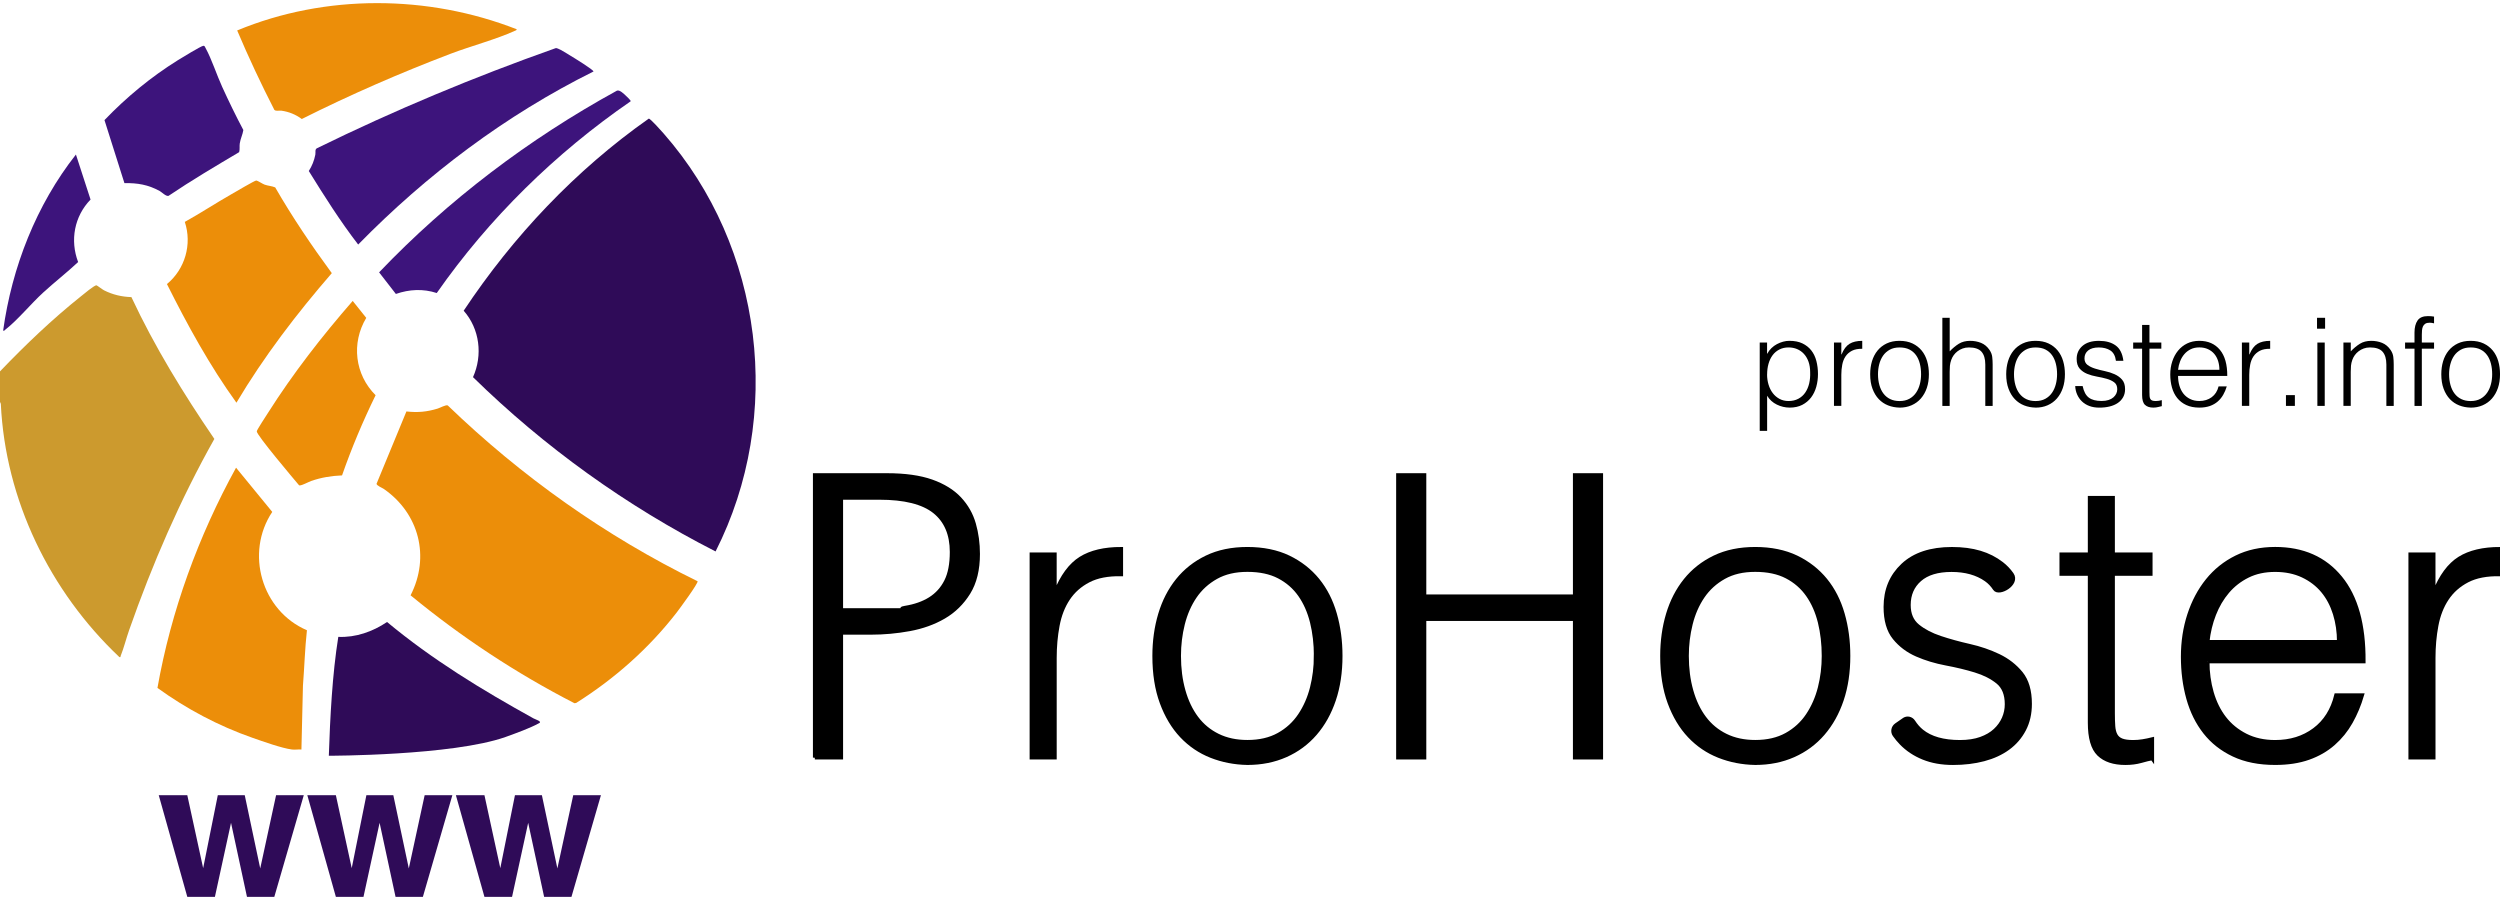
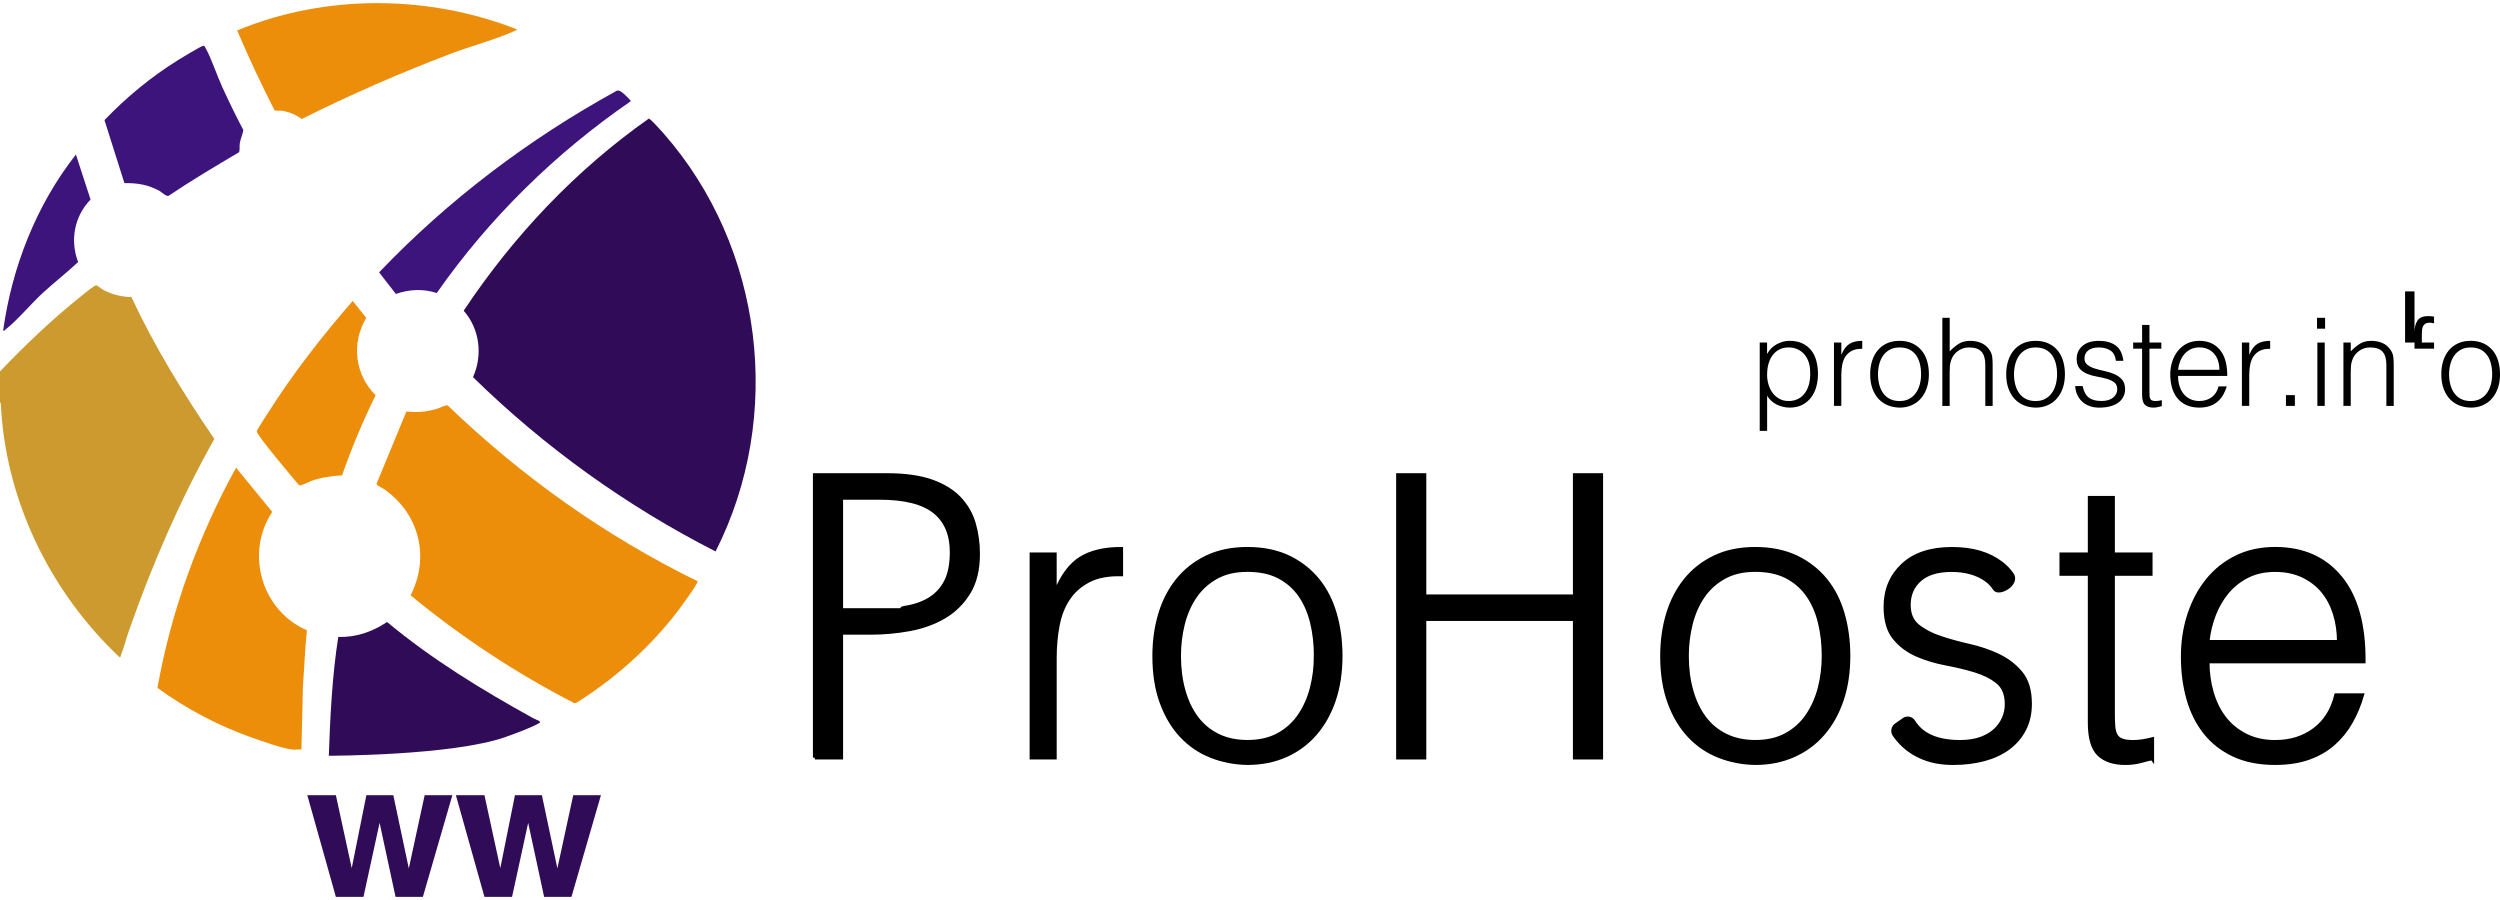
<svg xmlns="http://www.w3.org/2000/svg" id="_Слой_1" data-name="Слой_1" baseProfile="tiny" version="1.2" viewBox="0 0 1000 360">
  <g id="Jt9KH9">
    <g>
      <g>
        <path d="M0,148.55c10.19-10.62,20.89-20.87,32.42-30.06.94-.75,5.44-4.55,6.19-4.36.28.07,2.34,1.66,3.03,2.01,3.41,1.73,7.08,2.59,10.92,2.7,9.3,19.89,20.83,38.63,33.18,56.73-13.69,24.36-24.83,50.07-34.08,76.46-1.18,3.36-2.11,7.12-3.41,10.38-.13.32.17.54-.5.43C19.99,236.61,2.13,200.03.33,161.52l-.33-.76v-12.21Z" fill="#cc9a2e" />
        <path d="M116.81,299.81c-4.09-.52-11.69-3.25-15.82-4.69-13.56-4.74-26.4-11.55-38.01-19.95,5.47-30.88,16.38-60.71,31.44-88.09l14.48,17.68c-10.96,16.44-4.24,39.58,13.87,47.34-.81,7.37-1.01,14.8-1.59,22.17l-.61,25.54c-1.2-.11-2.59.15-3.76,0Z" fill="#ec8e09" />
        <g>
          <path d="M131.53,302.3c.5-15.06,1.39-32.66,3.79-47.55,7,.31,13.76-2.09,19.5-5.95,18.11,15.06,37.99,27.17,58.55,38.54.83.46,3.55,1.22,2.32,1.9-3.68,2.02-9.28,4.04-13.3,5.49-.05.02-.11.04-.16.06-21.21,7.51-70.69,7.51-70.69,7.51Z" fill="#2f0b58" />
          <path d="M279.03,232.48c.47.63-7.34,11.21-8.33,12.49-11.11,14.36-24.88,26.54-40.23,36.21l-.69.11c-23.33-11.98-45.31-26.5-65.55-43.16,7.89-15.41,3.39-32.77-10.69-42.54-.7-.48-2.91-1.35-2.92-2.08l11.95-28.93c4.48.51,8.2.17,12.48-1.14,1.01-.31,3.3-1.61,4.05-1.27,29.4,28.36,63.19,52.34,99.91,70.32Z" fill="#ec8e09" />
        </g>
-         <path d="M94.57,161.08c-10.71-14.85-19.59-31.07-27.79-47.45,7.23-5.97,10.12-15.91,7.14-24.87,6.29-3.5,12.32-7.47,18.57-11.03,1.28-.73,9.45-5.56,10.02-5.53.54.03,2.52,1.37,3.35,1.66,1.37.49,2.88.53,4.22,1.1,6.84,11.88,14.53,23.25,22.64,34.3-14.05,16.21-27.17,33.37-38.15,51.82Z" fill="#ec8e09" />
        <path d="M136.81,190.16c-4.34.19-8.23.81-12.33,2.23-1.09.38-4.1,2.06-4.84,1.74-2.04-2.43-17.06-20.15-16.93-21.6.06-.63,3.72-6.17,4.39-7.23,10.05-15.88,21.66-30.77,33.98-44.93l5.42,6.78c-6.05,10.09-4.57,22.66,3.74,30.94-5.09,10.41-9.6,21.11-13.42,32.06Z" fill="#ec8e09" />
      </g>
      <g>
        <path d="M286.23,220.58c-35.63-18.15-68.49-41.76-97.03-69.72,3.96-8.78,2.69-19.32-3.73-26.57,19.78-29.78,44.76-56.25,74.04-76.84.62-.06,5.13,5.02,5.9,5.9,39.98,45.53,48.24,113.1,20.82,167.23Z" fill="#2f0b58" />
-         <path d="M237.38,28.61c-35.08,17.41-66.76,41.28-94.11,69.21-7.21-9.36-13.54-19.37-19.75-29.41,1.31-2.07,2.12-4.11,2.61-6.52.2-.99-.31-2.22.79-2.66,30.88-15.15,62.67-28.4,95.12-39.89.44-.21.76-.02,1.16.11,1.06.34,4,2.26,5.2,2.96.77.45,9.35,5.72,8.98,6.2Z" fill="#3d147c" />
        <path d="M174.7,117.21c-5.45-1.78-10.97-1.5-16.35.37l-6.71-8.64c27.65-28.97,59.98-53.4,95.12-72.67,1.09-.46,2.79,1.27,3.62,2.05.31.29,2.09,1.92,1.88,2.2-30.1,20.72-56.62,46.73-77.56,76.69Z" fill="#3d147c" />
      </g>
      <g>
        <path d="M206.69,11.7c-.03.43-.46.5-.77.64-7.5,3.42-17.6,6.09-25.62,9.14-20.27,7.72-40.2,16.4-59.58,26.12-2.45-1.81-5.12-2.89-8.15-3.33-.9-.13-2.12.31-2.82-.31-5.34-10.41-10.31-21-14.88-31.78,35.26-14.64,76.35-14.35,111.81-.48Z" fill="#ec8e09" />
        <g>
          <path d="M81.32,18.31c.57-.05.7.52.9.89,2.44,4.42,4.46,10.77,6.66,15.57,2.66,5.81,5.46,11.6,8.46,17.24-.28,1.86-1.14,3.41-1.43,5.34-.18,1.2.09,2.36-.25,3.51-9.53,5.65-19.07,11.29-28.26,17.49-1.02.26-2.6-1.43-3.55-1.96-4.58-2.52-8.85-3.23-14.08-3.14l-7.98-25.21c8.75-9.13,18.58-17.24,29.32-23.94,1.41-.88,9.3-5.7,10.21-5.78Z" fill="#3d147c" />
          <path d="M1.25,132.27c3.53-25.44,13.26-50.28,29.12-70.46l5.85,18.01c-6.5,6.7-8.27,16.3-4.97,25-4.53,4.24-9.46,8.06-14.03,12.25-4.75,4.34-10.27,11.07-15.03,14.73-.31.24-.4.61-.94.47Z" fill="#3d147c" />
        </g>
      </g>
    </g>
  </g>
  <g>
-     <path d="M98.79,358.75l-6.38-29.62-6.45,29.62h-11.04l-11.42-40.66h11.42l6.34,29.17,5.86-29.17h10.78l6.19,29.28,6.34-29.28h11.08l-11.79,40.66h-10.93Z" fill="#2f0b58" />
    <path d="M158.22,358.75l-6.38-29.62-6.45,29.62h-11.04l-11.42-40.66h11.42l6.34,29.17,5.86-29.17h10.78l6.19,29.28,6.34-29.28h11.08l-11.79,40.66h-10.93Z" fill="#2f0b58" />
    <path d="M217.65,358.75l-6.38-29.62-6.45,29.62h-11.04l-11.42-40.66h11.42l6.34,29.17,5.86-29.17h10.78l6.19,29.28,6.34-29.28h11.08l-11.79,40.66h-10.93Z" fill="#2f0b58" />
  </g>
  <g>
    <path d="M325.92,303.04v-113.01h28.81c7.25,0,13.23.84,17.94,2.51,4.71,1.68,8.44,3.98,11.18,6.91,2.74,2.93,4.66,6.31,5.75,10.12,1.09,3.82,1.63,7.82,1.63,12.01,0,6.28-1.27,11.46-3.81,15.54-2.54,4.08-5.82,7.3-9.86,9.65-4.04,2.35-8.62,4-13.75,4.94-5.13.94-10.28,1.41-15.45,1.41h-11.88v49.91h-10.56ZM360.71,244.02c4.97,0-2.62-.31,1.32-.94,3.93-.63,7.27-1.8,10.02-3.53,2.74-1.73,4.87-4.08,6.37-7.06,1.5-2.98,2.25-6.88,2.25-11.69,0-7.12-2.31-12.5-6.91-16.17-4.61-3.66-11.94-5.49-21.98-5.49h-15.3v44.89h24.23Z" stroke="#000" stroke-miterlimit="10" stroke-width="1.5" />
    <path d="M421.92,303.04h-9.32v-81.31h9.32v15.23h.31c2.59-6.49,5.93-11.01,10.02-13.58,4.09-2.56,9.5-3.84,16.23-3.84v10.2c-5.28-.1-9.63.73-13.05,2.51-3.42,1.78-6.14,4.19-8.15,7.22-2.02,3.04-3.42,6.62-4.19,10.75-.78,4.14-1.16,8.45-1.16,12.95v39.87Z" stroke="#000" stroke-miterlimit="10" stroke-width="1.5" />
    <path d="M498.97,305.24c-5.18-.11-10.02-1.05-14.52-2.83-4.5-1.78-8.44-4.45-11.8-8-3.37-3.56-6.03-8.01-8-13.34-1.97-5.34-2.95-11.56-2.95-18.68,0-5.96.78-11.54,2.33-16.72,1.55-5.18,3.88-9.7,6.99-13.58,3.11-3.87,6.99-6.93,11.65-9.18,4.66-2.25,10.1-3.37,16.31-3.37s11.8,1.13,16.46,3.37c4.66,2.25,8.54,5.29,11.65,9.1,3.11,3.82,5.41,8.35,6.91,13.58,1.5,5.23,2.25,10.83,2.25,16.79,0,6.49-.88,12.35-2.64,17.58-1.76,5.23-4.27,9.73-7.53,13.5-3.26,3.77-7.2,6.67-11.8,8.71-4.61,2.04-9.71,3.06-15.3,3.06ZM526.3,262.38c0-4.81-.52-9.31-1.55-13.5-1.04-4.18-2.64-7.82-4.81-10.91-2.17-3.09-4.97-5.52-8.39-7.3-3.42-1.78-7.61-2.67-12.58-2.67s-9.04.97-12.5,2.9c-3.47,1.94-6.29,4.5-8.46,7.69-2.17,3.19-3.78,6.86-4.82,10.99-1.04,4.14-1.55,8.4-1.55,12.79,0,5.02.59,9.65,1.79,13.89,1.19,4.24,2.92,7.87,5.2,10.91,2.28,3.04,5.13,5.39,8.54,7.06,3.42,1.68,7.35,2.51,11.8,2.51,4.87,0,9.03-.97,12.5-2.9,3.47-1.93,6.29-4.52,8.46-7.77,2.17-3.24,3.78-6.91,4.81-10.99,1.03-4.08,1.55-8.32,1.55-12.71Z" stroke="#000" stroke-miterlimit="10" stroke-width="1.5" />
    <path d="M559.21,303.04v-113.01h10.56v48.5h60.15v-48.5h10.56v113.01h-10.56v-55.41h-60.15v55.41h-10.56Z" stroke="#000" stroke-miterlimit="10" stroke-width="1.5" />
    <path d="M702.1,305.24c-5.18-.11-10.02-1.05-14.52-2.83-4.5-1.78-8.44-4.45-11.8-8-3.37-3.56-6.03-8.01-8-13.34-1.97-5.34-2.95-11.56-2.95-18.68,0-5.96.78-11.54,2.33-16.72,1.55-5.18,3.88-9.7,6.99-13.58,3.11-3.87,6.99-6.93,11.65-9.18,4.66-2.25,10.1-3.37,16.31-3.37s11.8,1.13,16.46,3.37c4.66,2.25,8.54,5.29,11.65,9.1,3.11,3.82,5.41,8.35,6.91,13.58,1.5,5.23,2.25,10.83,2.25,16.79,0,6.49-.88,12.35-2.64,17.58-1.76,5.23-4.27,9.73-7.53,13.5-3.26,3.77-7.2,6.67-11.8,8.71-4.61,2.04-9.71,3.06-15.3,3.06ZM729.44,262.38c0-4.81-.52-9.31-1.55-13.5-1.04-4.18-2.64-7.82-4.82-10.91-2.17-3.09-4.97-5.52-8.39-7.3-3.42-1.78-7.61-2.67-12.58-2.67s-9.04.97-12.5,2.9c-3.47,1.94-6.29,4.5-8.46,7.69-2.17,3.19-3.78,6.86-4.81,10.99-1.04,4.14-1.55,8.4-1.55,12.79,0,5.02.59,9.65,1.79,13.89,1.19,4.24,2.92,7.87,5.2,10.91,2.28,3.04,5.13,5.39,8.54,7.06,3.42,1.68,7.35,2.51,11.8,2.51,4.87,0,9.03-.97,12.5-2.9,3.47-1.93,6.29-4.52,8.46-7.77,2.17-3.24,3.78-6.91,4.82-10.99,1.03-4.08,1.55-8.32,1.55-12.71Z" stroke="#000" stroke-miterlimit="10" stroke-width="1.5" />
    <path d="M761.61,287.83c1.25-.87,2.93-.47,3.76.81.98,1.52,2.09,2.79,3.34,3.8,3.55,2.88,8.64,4.32,15.26,4.32,3.21,0,5.99-.42,8.32-1.26,2.34-.84,4.26-1.96,5.77-3.37,1.51-1.41,2.65-3.01,3.43-4.79.78-1.78,1.17-3.66,1.17-5.65,0-3.98-1.19-6.93-3.58-8.87-2.39-1.93-5.38-3.45-8.98-4.55-3.6-1.1-7.5-2.04-11.68-2.82-4.19-.79-8.08-1.96-11.68-3.53-3.6-1.57-6.6-3.82-8.98-6.75-2.39-2.93-3.58-7.06-3.58-12.4,0-6.8,2.31-12.37,6.94-16.71,4.62-4.34,11.17-6.51,19.64-6.51s14.82,1.96,19.93,5.89c1.53,1.18,2.89,2.59,4.06,4.25,2.73,3.86-5.23,8.33-6.84,5.85-.97-1.48-2.13-2.71-3.5-3.67-3.65-2.56-8.25-3.84-13.8-3.84s-9.78,1.28-12.7,3.84c-2.92,2.57-4.38,5.94-4.38,10.12,0,3.66,1.19,6.46,3.58,8.4,2.38,1.94,5.38,3.51,8.98,4.71,3.6,1.2,7.5,2.28,11.68,3.22,4.18.94,8.08,2.28,11.68,4,3.6,1.73,6.59,4.06,8.98,6.98,2.38,2.93,3.58,7.01,3.58,12.24,0,3.87-.78,7.3-2.34,10.28-1.56,2.98-3.7,5.47-6.43,7.46-2.73,1.99-5.96,3.48-9.71,4.47-3.75.99-7.86,1.49-12.34,1.49s-8.45-.71-11.9-2.12c-3.46-1.41-6.4-3.37-8.83-5.89-.98-1.01-1.88-2.1-2.69-3.25-.91-1.29-.57-3.09.73-3.99l3.11-2.16Z" stroke="#000" stroke-miterlimit="10" stroke-width="1.5" />
    <path d="M860.88,303.35c-1.14.21-2.64.57-4.5,1.1-1.86.52-3.94.79-6.21.79-4.66,0-8.21-1.18-10.64-3.53-2.44-2.35-3.65-6.57-3.65-12.64v-59.49h-11.34v-7.85h11.34v-22.6h9.32v22.6h15.07v7.85h-15.07v55.72c0,1.99.05,3.72.16,5.18.1,1.47.41,2.67.93,3.61.52.94,1.32,1.62,2.41,2.04,1.09.42,2.61.63,4.58.63,1.24,0,2.51-.1,3.81-.31,1.29-.21,2.56-.47,3.8-.78v7.69Z" stroke="#000" stroke-miterlimit="10" stroke-width="1.5" />
    <path d="M883.04,264.58c0,4.39.57,8.55,1.71,12.48,1.14,3.92,2.82,7.33,5.05,10.2,2.23,2.88,5.05,5.18,8.46,6.91,3.42,1.73,7.35,2.59,11.8,2.59,6.11,0,11.34-1.62,15.69-4.87,4.35-3.24,7.25-7.85,8.7-13.81h10.41c-1.14,3.87-2.64,7.46-4.5,10.75-1.86,3.3-4.19,6.17-6.99,8.63-2.8,2.46-6.11,4.37-9.94,5.73-3.83,1.36-8.28,2.04-13.36,2.04-6.42,0-11.96-1.1-16.62-3.3-4.66-2.2-8.49-5.2-11.49-9.03-3-3.82-5.23-8.32-6.68-13.5-1.45-5.18-2.17-10.75-2.17-16.72s.85-11.56,2.56-16.79c1.71-5.23,4.14-9.81,7.3-13.73,3.16-3.92,7.01-7.01,11.57-9.26,4.56-2.25,9.73-3.37,15.53-3.37,11.08,0,19.78,3.84,26.09,11.54,6.31,7.69,9.42,18.86,9.32,33.51h-62.44ZM935.54,256.73c0-3.98-.54-7.72-1.63-11.22-1.09-3.5-2.69-6.54-4.82-9.1-2.12-2.56-4.79-4.6-8-6.12-3.21-1.51-6.89-2.27-11.03-2.27s-7.79.78-10.95,2.35c-3.16,1.57-5.85,3.66-8.08,6.28-2.23,2.62-4.01,5.65-5.36,9.1-1.35,3.45-2.23,7.12-2.64,10.99h52.5Z" stroke="#000" stroke-miterlimit="10" stroke-width="1.5" />
-     <path d="M973.44,303.04h-9.32v-81.31h9.32v15.23h.31c2.59-6.49,5.93-11.01,10.02-13.58,4.09-2.56,9.5-3.84,16.23-3.84v10.2c-5.28-.1-9.63.73-13.05,2.51-3.42,1.78-6.14,4.19-8.15,7.22-2.02,3.04-3.42,6.62-4.19,10.75-.78,4.14-1.16,8.45-1.16,12.95v39.87Z" stroke="#000" stroke-miterlimit="10" stroke-width="1.5" />
  </g>
  <g>
    <path d="M706.83,172.34h-2.94v-35.33h2.94v4.45h.1c.42-.82.97-1.55,1.64-2.2s1.4-1.19,2.2-1.61c.8-.42,1.62-.75,2.47-.98.85-.23,1.68-.34,2.5-.34,2.05,0,3.8.34,5.23,1.03s2.62,1.62,3.55,2.81c.93,1.19,1.61,2.6,2.03,4.23.42,1.63.64,3.38.64,5.23,0,1.76-.23,3.46-.68,5.09-.46,1.63-1.15,3.06-2.08,4.28-.93,1.22-2.1,2.2-3.52,2.94-1.42.73-3.09,1.1-5.01,1.1-1.79,0-3.52-.4-5.16-1.2-1.65-.8-2.94-1.98-3.89-3.55v14.04ZM706.83,149.78c0,1.44.2,2.8.59,4.09.39,1.29.95,2.41,1.69,3.38.73.96,1.63,1.73,2.69,2.3,1.06.57,2.26.86,3.6.86,1.5,0,2.81-.3,3.94-.91,1.13-.6,2.05-1.43,2.76-2.47s1.24-2.26,1.57-3.65c.32-1.39.46-2.88.39-4.48,0-1.6-.22-3.01-.66-4.23-.44-1.22-1.05-2.26-1.83-3.11s-1.7-1.49-2.74-1.93c-1.04-.44-2.19-.66-3.42-.66-1.37,0-2.59.28-3.67.83-1.08.56-1.98,1.31-2.69,2.27-.72.96-1.26,2.1-1.64,3.43-.38,1.32-.56,2.75-.56,4.28Z" />
    <path d="M736.53,162.36h-2.94v-25.34h2.94v4.75h.1c.82-2.02,1.87-3.43,3.16-4.23s2.99-1.2,5.11-1.2v3.18c-1.66-.03-3.03.23-4.11.78-1.08.56-1.93,1.3-2.57,2.25-.64.95-1.08,2.06-1.32,3.35-.25,1.29-.37,2.63-.37,4.04v12.43Z" />
    <path d="M759.81,163.04c-1.63-.03-3.16-.33-4.57-.88s-2.66-1.39-3.72-2.5c-1.06-1.11-1.9-2.5-2.52-4.16-.62-1.66-.93-3.6-.93-5.82,0-1.86.25-3.6.73-5.21.49-1.61,1.22-3.03,2.2-4.23s2.2-2.16,3.67-2.86,3.18-1.05,5.14-1.05,3.72.35,5.19,1.05c1.47.7,2.69,1.65,3.67,2.84.98,1.19,1.7,2.6,2.18,4.23s.71,3.38.71,5.24c0,2.02-.28,3.85-.83,5.48-.56,1.63-1.35,3.03-2.37,4.21s-2.27,2.08-3.72,2.72c-1.45.64-3.06.95-4.82.95ZM768.43,149.69c0-1.5-.16-2.9-.49-4.21-.33-1.3-.83-2.44-1.52-3.4-.68-.96-1.57-1.72-2.64-2.27-1.08-.55-2.4-.83-3.96-.83s-2.85.3-3.94.91c-1.09.6-1.98,1.4-2.67,2.4-.68,1-1.19,2.14-1.52,3.43s-.49,2.62-.49,3.99c0,1.57.19,3.01.56,4.33s.92,2.46,1.64,3.4c.72.95,1.61,1.68,2.69,2.2,1.08.52,2.31.78,3.72.78,1.53,0,2.84-.3,3.94-.91,1.09-.6,1.98-1.41,2.67-2.42s1.19-2.15,1.52-3.43c.33-1.27.49-2.59.49-3.96Z" />
    <path d="M776.94,162.36v-35.23h2.94v13.41c1.17-1.24,2.39-2.25,3.64-3.03,1.26-.78,2.77-1.17,4.53-1.17,1.57,0,3.02.27,4.36.81,1.34.54,2.46,1.48,3.38,2.81.62.91.99,1.85,1.1,2.81.11.96.17,1.97.17,3.01v16.59h-2.94v-16.54c0-2.28-.51-4-1.52-5.14-1.01-1.14-2.69-1.71-5.04-1.71-.91,0-1.74.14-2.5.42-.75.28-1.43.64-2.03,1.1-.6.46-1.12.98-1.54,1.57-.42.59-.75,1.21-.98,1.86-.29.82-.47,1.6-.54,2.35-.07.75-.1,1.57-.1,2.45v13.65h-2.94Z" />
    <path d="M814.22,163.04c-1.63-.03-3.16-.33-4.57-.88s-2.66-1.39-3.72-2.5c-1.06-1.11-1.9-2.5-2.52-4.16-.62-1.66-.93-3.6-.93-5.82,0-1.86.25-3.6.73-5.21.49-1.61,1.22-3.03,2.2-4.23s2.2-2.16,3.67-2.86,3.18-1.05,5.14-1.05,3.72.35,5.19,1.05c1.47.7,2.69,1.65,3.67,2.84.98,1.19,1.7,2.6,2.18,4.23s.71,3.38.71,5.24c0,2.02-.28,3.85-.83,5.48-.56,1.63-1.35,3.03-2.37,4.21s-2.27,2.08-3.72,2.72c-1.45.64-3.06.95-4.82.95ZM822.83,149.69c0-1.5-.16-2.9-.49-4.21-.33-1.3-.83-2.44-1.52-3.4-.68-.96-1.57-1.72-2.64-2.27-1.08-.55-2.4-.83-3.96-.83s-2.85.3-3.94.91c-1.09.6-1.98,1.4-2.67,2.4-.68,1-1.19,2.14-1.52,3.43s-.49,2.62-.49,3.99c0,1.57.19,3.01.56,4.33s.92,2.46,1.64,3.4c.72.95,1.61,1.68,2.69,2.2,1.08.52,2.31.78,3.72.78,1.53,0,2.84-.3,3.94-.91,1.09-.6,1.98-1.41,2.67-2.42s1.19-2.15,1.52-3.43c.33-1.27.49-2.59.49-3.96Z" />
    <path d="M833.06,154.43c.46,2.19,1.28,3.73,2.47,4.62,1.19.9,2.89,1.34,5.11,1.34,1.08,0,2.01-.13,2.79-.39s1.43-.61,1.93-1.05.89-.94,1.15-1.49c.26-.55.39-1.14.39-1.76,0-1.24-.4-2.16-1.2-2.76s-1.8-1.08-3.01-1.42c-1.21-.34-2.51-.64-3.91-.88-1.4-.25-2.71-.61-3.91-1.1-1.21-.49-2.21-1.19-3.01-2.1-.8-.91-1.2-2.2-1.2-3.86,0-2.12.77-3.86,2.32-5.21,1.55-1.35,3.74-2.03,6.58-2.03s4.97.61,6.68,1.83c1.71,1.22,2.75,3.27,3.11,6.14h-2.98c-.26-1.96-1-3.33-2.23-4.13s-2.76-1.2-4.62-1.2-3.28.4-4.26,1.2-1.47,1.85-1.47,3.16c0,1.14.4,2.01,1.2,2.62.8.6,1.8,1.09,3.01,1.47,1.21.38,2.51.71,3.91,1,1.4.29,2.71.71,3.91,1.25,1.21.54,2.21,1.26,3.01,2.18.8.91,1.2,2.19,1.2,3.82,0,1.21-.26,2.27-.78,3.2-.52.93-1.24,1.71-2.15,2.32-.91.62-2,1.08-3.25,1.39-1.26.31-2.63.46-4.13.46s-2.83-.22-3.99-.66c-1.16-.44-2.15-1.05-2.96-1.84-.82-.78-1.45-1.7-1.91-2.74-.46-1.04-.72-2.17-.78-3.38h2.98Z" />
    <path d="M864.72,162.46c-.36.06-.83.18-1.42.34-.59.16-1.24.24-1.96.24-1.47,0-2.59-.37-3.35-1.1-.77-.73-1.15-2.05-1.15-3.94v-18.54h-3.57v-2.45h3.57v-7.04h2.94v7.04h4.75v2.45h-4.75v17.37c0,.62.02,1.16.05,1.61.03.46.13.83.29,1.13s.42.51.76.64c.34.13.82.2,1.44.2.39,0,.79-.03,1.2-.1.41-.07.81-.15,1.2-.25v2.4Z" />
    <path d="M871.22,150.37c0,1.37.18,2.67.54,3.89.36,1.22.89,2.28,1.59,3.18.7.9,1.59,1.61,2.67,2.15,1.08.54,2.32.81,3.72.81,1.92,0,3.57-.51,4.94-1.52,1.37-1.01,2.28-2.45,2.74-4.31h3.28c-.36,1.21-.83,2.32-1.42,3.35-.59,1.03-1.32,1.93-2.2,2.69-.88.77-1.93,1.36-3.13,1.79-1.21.42-2.61.64-4.21.64-2.02,0-3.77-.34-5.24-1.03s-2.67-1.62-3.62-2.81c-.95-1.19-1.65-2.59-2.1-4.21s-.68-3.35-.68-5.21.27-3.6.81-5.23c.54-1.63,1.3-3.06,2.3-4.28.99-1.22,2.21-2.19,3.64-2.89s3.07-1.05,4.89-1.05c3.49,0,6.23,1.2,8.22,3.6,1.99,2.4,2.97,5.88,2.94,10.45h-19.67ZM887.76,147.92c0-1.24-.17-2.41-.51-3.5-.34-1.09-.85-2.04-1.52-2.84-.67-.8-1.51-1.43-2.52-1.91-1.01-.47-2.17-.71-3.47-.71s-2.46.24-3.45.73-1.84,1.14-2.54,1.96c-.7.82-1.27,1.76-1.69,2.84-.42,1.08-.7,2.22-.83,3.43h16.54Z" />
    <path d="M899.7,162.36h-2.94v-25.34h2.94v4.75h.1c.82-2.02,1.87-3.43,3.16-4.23s2.99-1.2,5.11-1.2v3.18c-1.66-.03-3.03.23-4.11.78-1.08.56-1.93,1.3-2.57,2.25-.64.95-1.08,2.06-1.32,3.35-.25,1.29-.37,2.63-.37,4.04v12.43Z" />
    <path d="M914.38,162.36v-4.31h3.57v4.31h-3.57Z" />
    <path d="M926.81,131.48v-4.36h3.23v4.36h-3.23ZM926.95,162.36v-25.34h2.94v25.34h-2.94Z" />
    <path d="M940.31,162.36h-2.94v-25.34h2.94v3.52c1.17-1.24,2.39-2.25,3.64-3.03,1.26-.78,2.77-1.17,4.53-1.17,1.57,0,3.02.27,4.36.81,1.34.54,2.46,1.48,3.38,2.81.62.91.99,1.85,1.1,2.81.11.96.17,1.97.17,3.01v16.59h-2.94v-16.54c0-2.28-.51-4-1.52-5.14-1.01-1.14-2.69-1.71-5.04-1.71-.91,0-1.74.14-2.5.42-.75.28-1.43.64-2.03,1.1-.6.46-1.12.98-1.54,1.57-.42.59-.75,1.21-.98,1.86-.29.82-.47,1.6-.54,2.35-.07.75-.1,1.57-.1,2.45v13.65Z" />
-     <path d="M962.03,139.46v-2.45h3.77v-4.01c0-2.02.41-3.62,1.22-4.8s2.2-1.76,4.16-1.76c.46,0,.88.02,1.27.05.39.03.78.08,1.17.15v2.69c-.65-.16-1.24-.25-1.76-.25-.75,0-1.34.14-1.76.42-.42.28-.73.65-.93,1.1-.2.46-.32.97-.37,1.54-.05.57-.07,1.15-.07,1.74v3.13h4.89v2.45h-4.89v22.9h-2.93v-22.9h-3.77Z" />
+     <path d="M962.03,139.46v-2.45h3.77v-4.01c0-2.02.41-3.62,1.22-4.8s2.2-1.76,4.16-1.76c.46,0,.88.02,1.27.05.39.03.78.08,1.17.15v2.69c-.65-.16-1.24-.25-1.76-.25-.75,0-1.34.14-1.76.42-.42.28-.73.65-.93,1.1-.2.46-.32.97-.37,1.54-.05.57-.07,1.15-.07,1.74v3.13h4.89v2.45h-4.89h-2.93v-22.9h-3.77Z" />
    <path d="M988.26,163.04c-1.63-.03-3.16-.33-4.57-.88s-2.66-1.39-3.72-2.5c-1.06-1.11-1.9-2.5-2.52-4.16-.62-1.66-.93-3.6-.93-5.82,0-1.86.25-3.6.73-5.21.49-1.61,1.22-3.03,2.2-4.23s2.2-2.16,3.67-2.86,3.18-1.05,5.14-1.05,3.72.35,5.19,1.05c1.47.7,2.69,1.65,3.67,2.84.98,1.19,1.7,2.6,2.18,4.23s.71,3.38.71,5.24c0,2.02-.28,3.85-.83,5.48-.56,1.63-1.35,3.03-2.37,4.21s-2.27,2.08-3.72,2.72c-1.45.64-3.06.95-4.82.95ZM996.87,149.69c0-1.5-.16-2.9-.49-4.21-.33-1.3-.83-2.44-1.52-3.4-.68-.96-1.57-1.72-2.64-2.27-1.08-.55-2.4-.83-3.96-.83s-2.85.3-3.94.91c-1.09.6-1.98,1.4-2.67,2.4-.68,1-1.19,2.14-1.52,3.43s-.49,2.62-.49,3.99c0,1.57.19,3.01.56,4.33s.92,2.46,1.64,3.4c.72.95,1.61,1.68,2.69,2.2,1.08.52,2.31.78,3.72.78,1.53,0,2.84-.3,3.94-.91,1.09-.6,1.98-1.41,2.67-2.42s1.19-2.15,1.52-3.43c.33-1.27.49-2.59.49-3.96Z" />
  </g>
</svg>